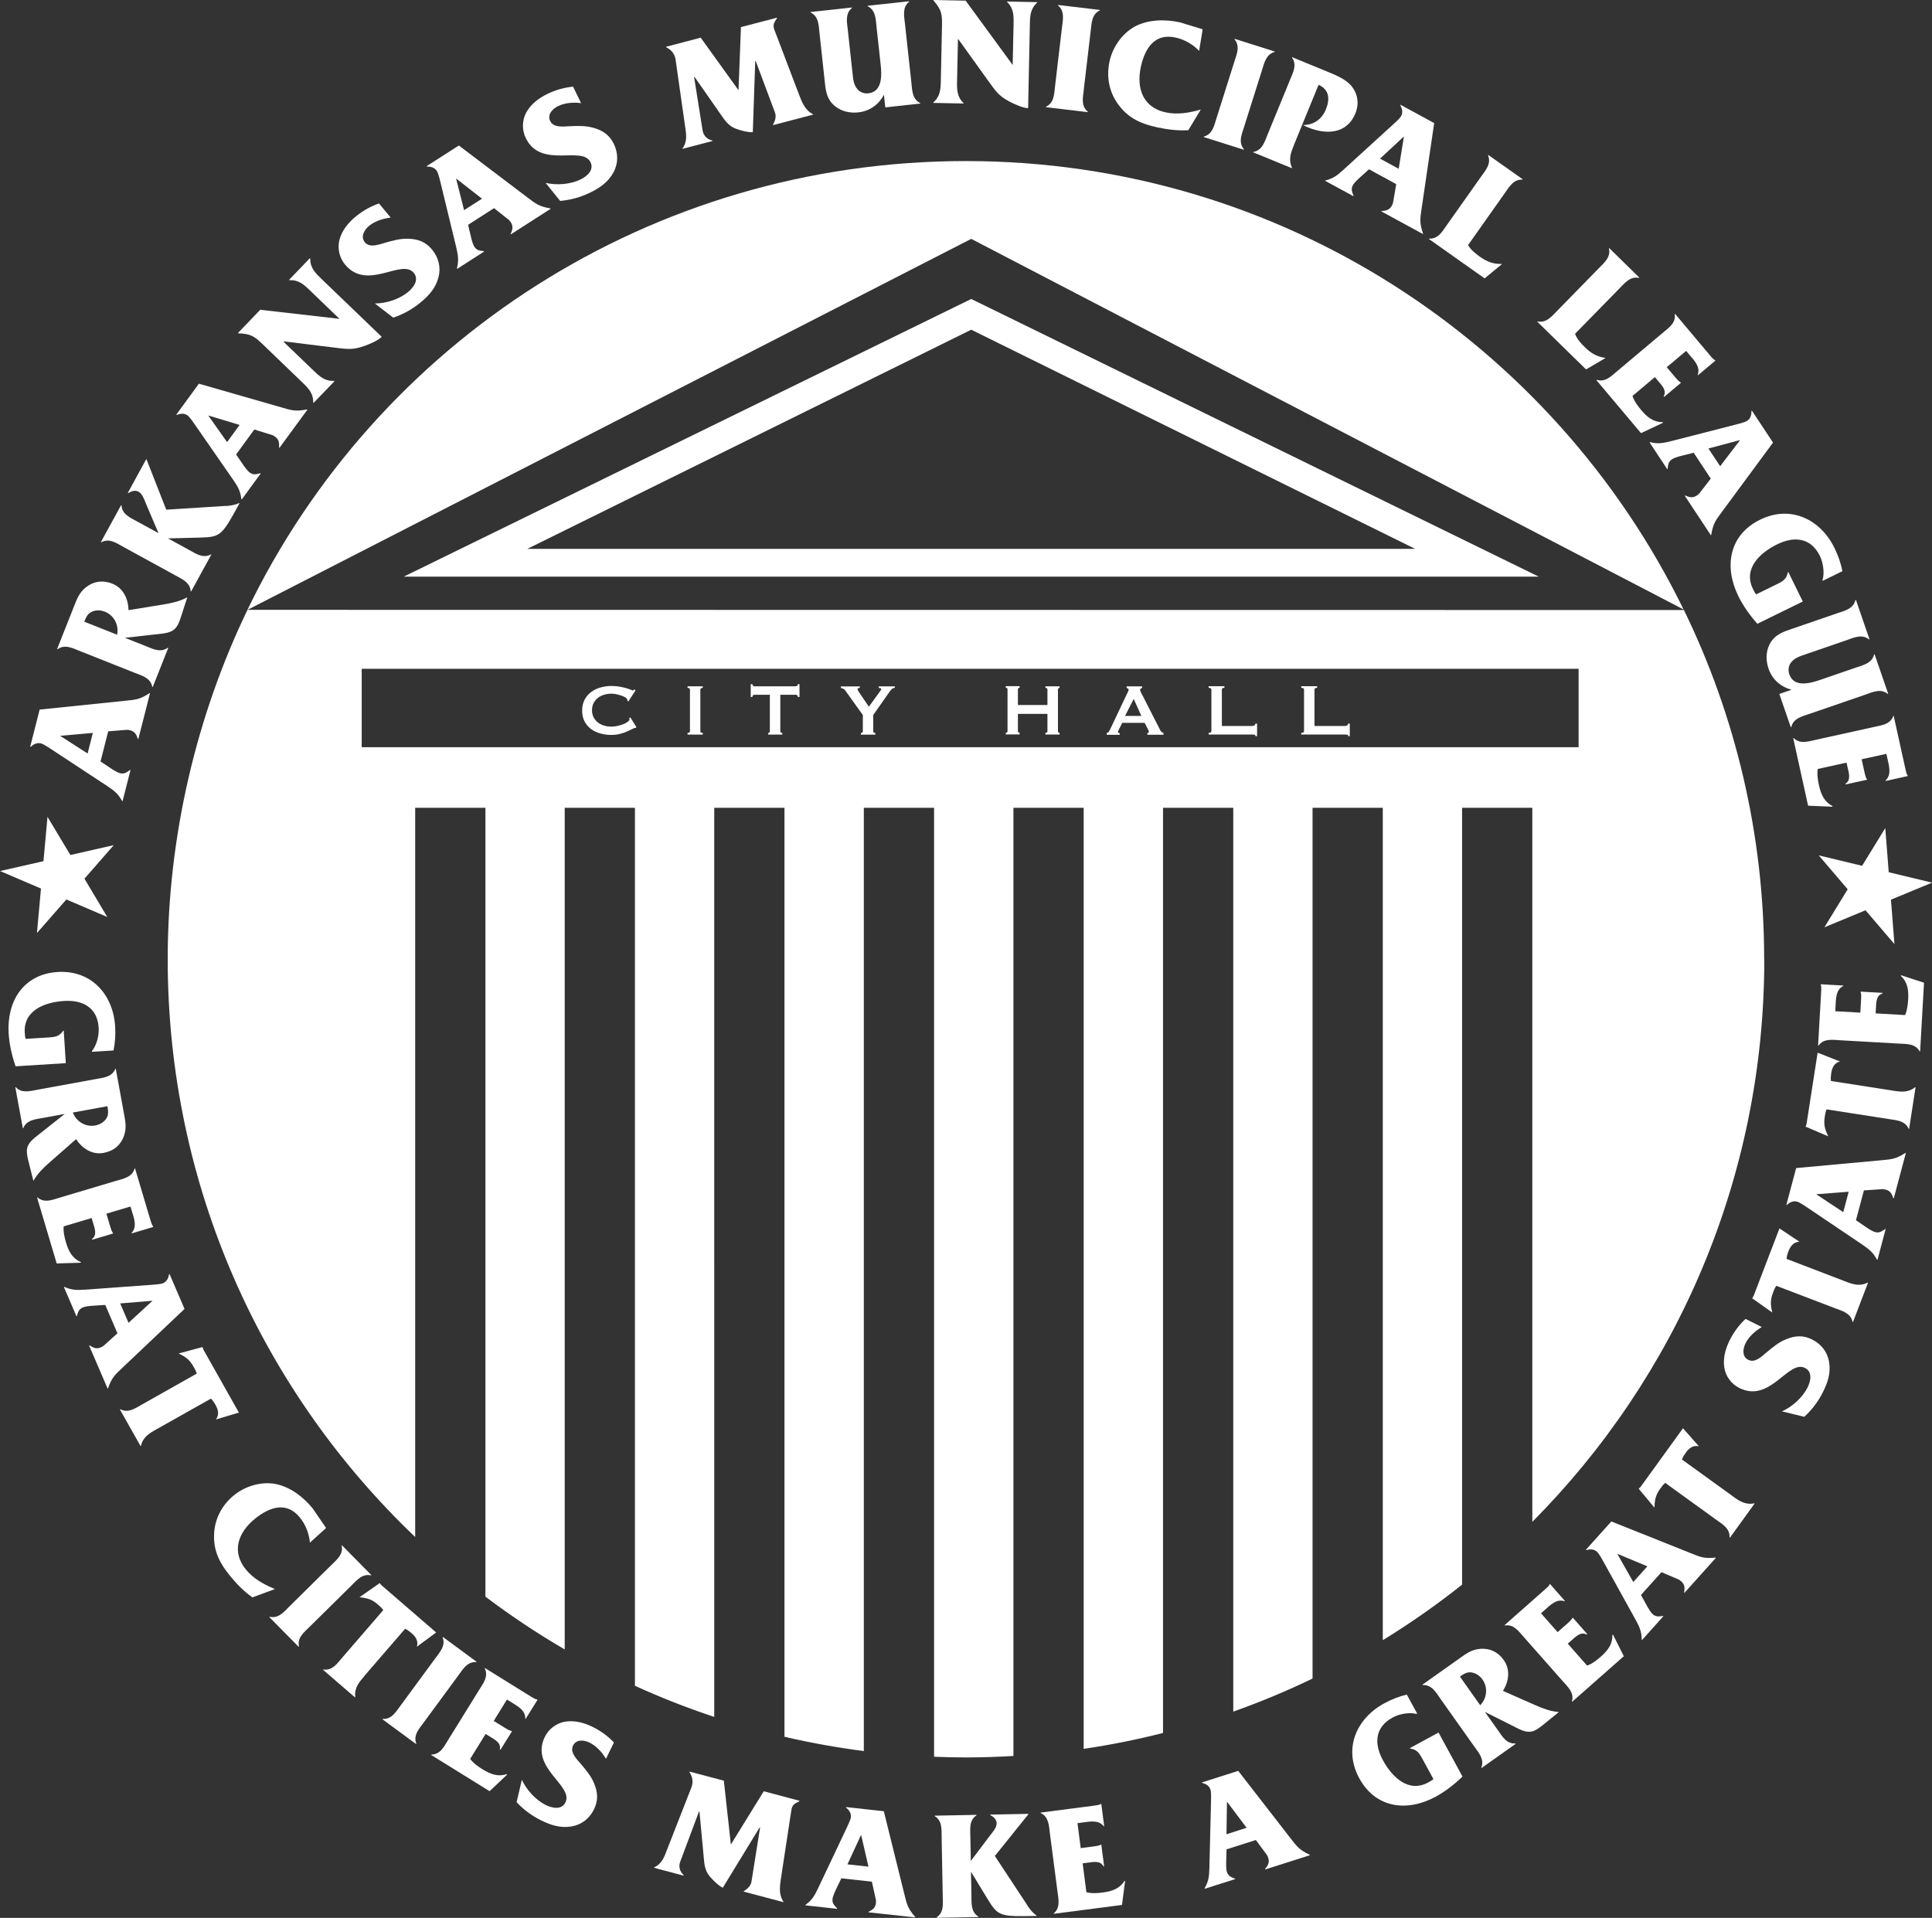
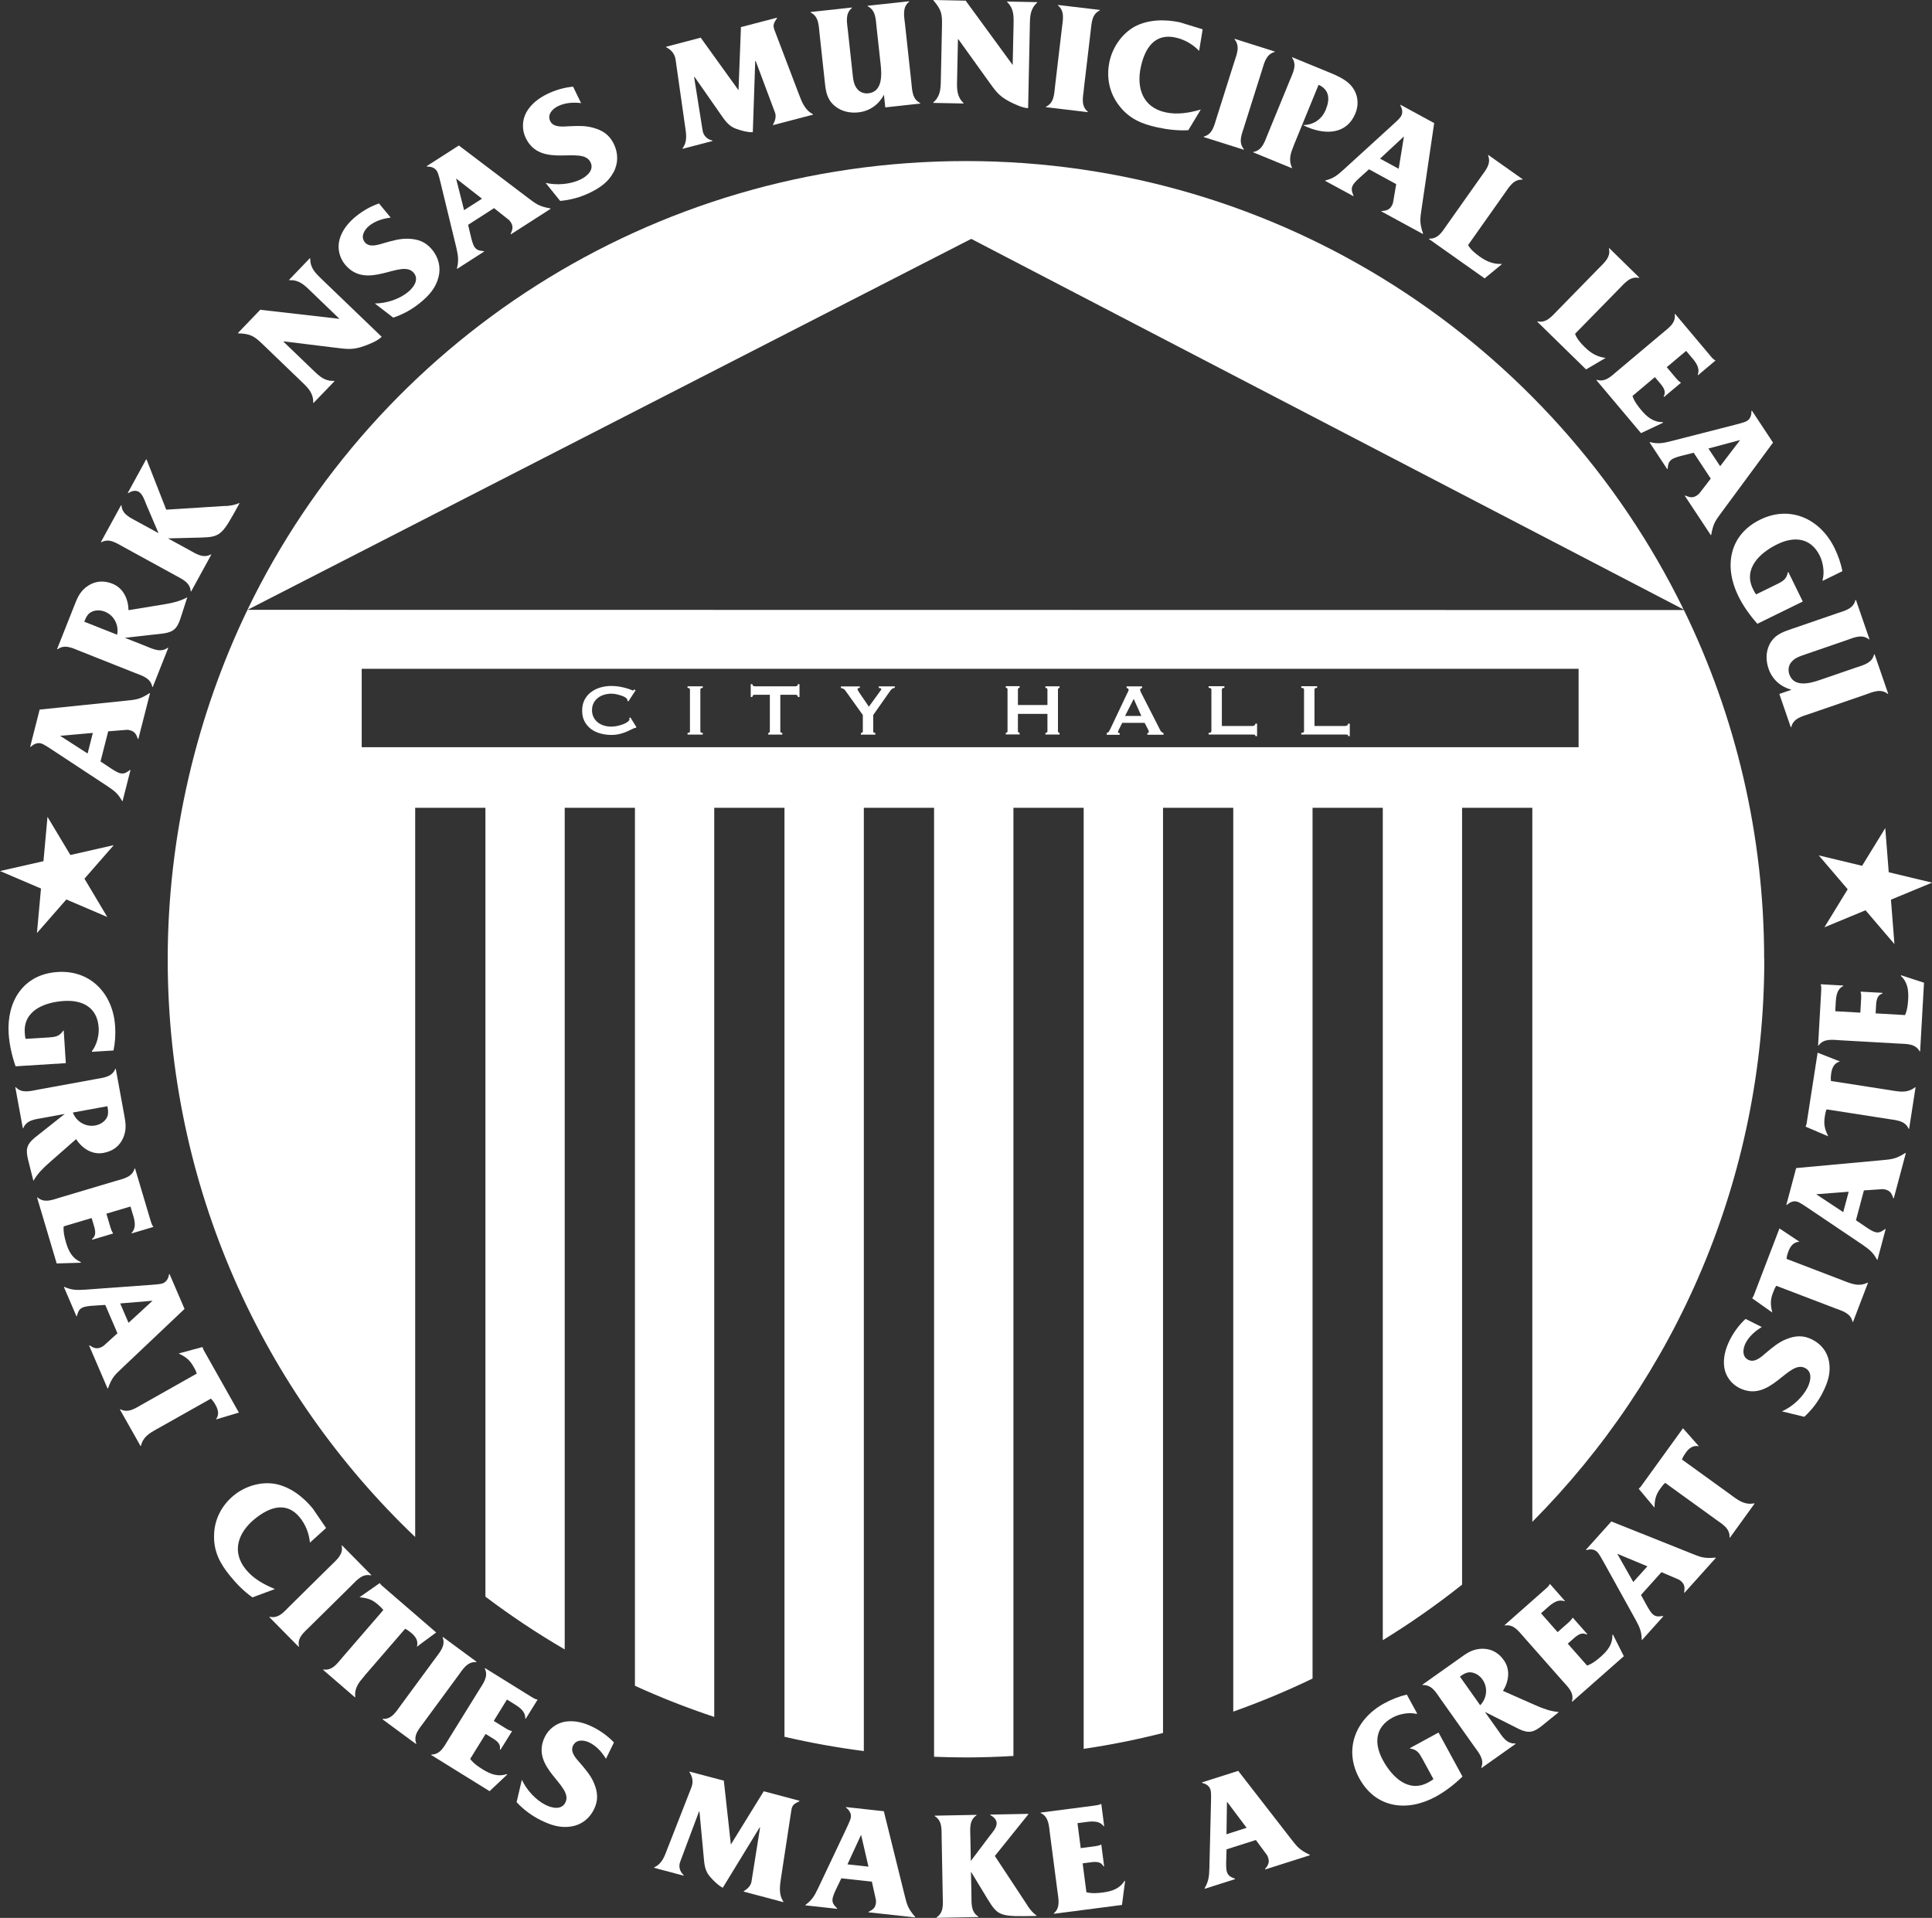
<svg xmlns="http://www.w3.org/2000/svg" id="b" data-name="Layer 2" viewBox="0 0 288 285.91">
  <rect x="0" y="0" width="288" height="285.91" fill="#333333" stroke="none" />
  <defs>
    <style> .d { fill: #fff; } </style>
  </defs>
  <g id="c" data-name="Layer 2">
    <g>
      <path class="d" d="M262.98,143c0-18.67-4.3-36.33-11.96-52.06l-214.13-.03c-7.52,15.6-11.89,33.61-11.89,52.09,0,33.88,14.16,64.46,36.89,86.13v-108.71h10.47v117.6c3.77,2.85,7.72,5.48,11.82,7.87v-125.47h10.47v130.89c3.84,1.75,7.78,3.3,11.82,4.64V120.42h10.47v138.49c3.87.9,7.82,1.61,11.83,2.13V120.42h10.47v141.47c1.58.06,3.16.1,4.76.1,2.37,0,4.73-.08,7.07-.22V120.42h10.47v140.29c4.01-.59,7.96-1.38,11.83-2.37V120.42h10.47v134.74c4.04-1.44,7.99-3.08,11.82-4.93V120.42h10.47v124.09c4.11-2.52,8.06-5.29,11.82-8.28v-115.81h10.47v106.45c21.37-21.51,34.58-51.15,34.58-83.87ZM53.92,111.39v-11.69h181.4v11.69H53.92ZM250.96,90.84c-19.33-39.57-59.97-66.83-106.98-66.83S56.12,51.07,36.88,90.92l107.9-55.31,106.17,55.24Z" />
-       <path class="d" d="M229.37,85.96H60.19l84.59-41.39,84.59,41.39ZM78.61,81.82h132.34l-66.17-32.67-66.17,32.67Z" />
      <g>
        <path class="d" d="M94.79,108.52s-.05,0-.07,0c-.02,0-.05,0-.08,0-.05,0-.18.06-.39.16-.21.11-.46.23-.78.37-.32.14-.67.26-1.07.36-.4.1-.82.15-1.26.15-.57,0-1.12-.07-1.65-.22-.53-.14-.99-.37-1.4-.67-.4-.31-.72-.69-.96-1.14-.24-.46-.35-.99-.35-1.6s.12-1.13.35-1.59c.24-.46.55-.84.96-1.15.41-.31.87-.54,1.4-.7.53-.15,1.08-.23,1.65-.23.46,0,.88.04,1.26.11.38.07.71.15.99.23.28.08.5.16.67.23.16.07.26.11.3.11.04,0,.08-.02.11-.07.03-.05.06-.08.07-.11l.2.16-1.07,1.65-.14-.1s0-.05,0-.08c0-.03-.01-.06-.02-.1-.02-.1-.11-.2-.27-.31-.17-.11-.37-.2-.61-.28-.24-.08-.5-.15-.76-.21-.27-.05-.52-.08-.75-.08-.38,0-.75.06-1.1.17-.35.11-.66.27-.92.48-.26.21-.47.47-.62.77-.15.3-.23.65-.23,1.04s.08.74.23,1.04c.15.3.36.56.62.77.26.21.56.37.92.48.35.11.71.16,1.1.16.29,0,.6-.03.91-.1.32-.07.61-.16.88-.26.27-.1.48-.22.66-.36.18-.13.27-.26.27-.37,0-.07-.02-.12-.06-.17l.19-.11.9,1.45-.11.11Z" />
        <path class="d" d="M102.49,109.26c.24,0,.36-.08.36-.25v-6.21c0-.16-.12-.25-.36-.25v-.24h2.27v.24c-.24,0-.36.08-.36.25v6.21c0,.17.12.25.36.25v.25h-2.27v-.25Z" />
        <path class="d" d="M116.62,109.26v.25h-2.1v-.25c.06,0,.12-.02.17-.06.05-.04.07-.1.07-.19v-5.44h-2.25c-.09,0-.16.02-.24.07-.08.04-.11.13-.11.26h-.25v-1.91h.25c0,.12.04.21.11.25.08.04.15.07.24.07h6.07c.08,0,.16-.03.24-.07.08-.04.11-.13.11-.25h.25v1.91h-.25c0-.13-.04-.21-.11-.26-.08-.05-.16-.07-.24-.07h-2.26v5.44c0,.17.1.25.3.25Z" />
        <path class="d" d="M128.17,102.31v.24c-.08,0-.16.01-.23.04-.07.02-.11.08-.11.17,0,.05.06.18.2.39.13.21.29.44.47.7.18.26.36.53.55.8.19.28.34.51.47.7l1.6-2.2c.07-.11.13-.2.18-.26.05-.06.07-.12.07-.18,0-.06-.04-.1-.13-.12-.09-.02-.17-.03-.24-.03v-.24h2.39v.24c-.07,0-.14,0-.21.02-.06.02-.13.05-.19.1-.07.05-.14.12-.22.22-.08.1-.17.23-.28.39l-2.32,3.3v2.43c0,.17.11.25.32.25v.25h-2.16v-.25c.08,0,.15-.02.21-.06.05-.04.08-.1.08-.19v-2.43l-2.64-3.69c-.06-.09-.16-.17-.29-.23-.13-.07-.24-.1-.34-.1v-.24h2.84Z" />
        <path class="d" d="M156.14,102.8c0-.16-.1-.25-.3-.25v-.24h2.11v.24c-.07,0-.12.02-.17.06-.05.04-.07.1-.07.18v6.21c0,.08.02.14.07.19.05.04.1.06.17.06v.25h-2.11v-.25c.2,0,.3-.08.3-.25v-2.58h-4.4v2.58c0,.08.02.14.08.18.05.04.11.06.17.06v.25h-2.06v-.25c.17,0,.26-.08.26-.25v-6.21c0-.16-.09-.25-.26-.25v-.24h2.06v.24c-.06,0-.12.02-.17.06-.05.04-.08.1-.08.18v2.33h4.4v-2.33Z" />
        <path class="d" d="M165,109.26c.11-.02.21-.08.28-.18.07-.1.13-.21.2-.34l2.52-5.32c.07-.12.12-.23.17-.33.05-.1.07-.19.07-.26,0-.09-.03-.15-.09-.19-.07-.04-.14-.06-.21-.08v-.24h2.31v.24c-.07.02-.13.04-.2.08-.06.03-.09.1-.09.2,0,.07.02.15.05.22.03.07.08.17.14.29l2.84,5.57c.05.1.11.17.19.22.07.04.17.09.26.14v.25h-2.4v-.25s.08-.01.13-.04c.05-.03.09-.07.09-.12,0-.09-.04-.21-.11-.35l-.52-1.01h-3.34l-.49.97c-.09.19-.14.33-.14.41,0,.1.09.15.25.15v.25h-1.93v-.25ZM170.14,106.73l-1.14-2.54-1.29,2.54h2.43Z" />
        <path class="d" d="M187.01,109.53c-.09-.02-.2-.03-.34-.03h-6.5v-.25c.27,0,.41-.08.41-.25v-6.21c0-.16-.14-.25-.41-.25v-.24h2.35v.24c-.26,0-.38.08-.38.25v5.44h4.53c.14,0,.25-.03.34-.1.08-.06.13-.15.13-.26h.25v1.87h-.25c0-.13-.05-.21-.13-.23Z" />
        <path class="d" d="M200.82,109.53c-.09-.02-.2-.03-.34-.03h-6.5v-.25c.28,0,.41-.08.41-.25v-6.21c0-.16-.14-.25-.41-.25v-.24h2.36v.24c-.26,0-.39.08-.39.25v5.44h4.54c.14,0,.25-.03.34-.1.09-.06.13-.15.13-.26h.25v1.87h-.25c0-.13-.04-.21-.13-.23Z" />
      </g>
      <g>
        <path class="d" d="M5.51,139.07l.6-6.61-6.1-2.61,6.47-1.47.6-6.61,3.41,5.69,6.47-1.47-4.37,5,3.4,5.71-6.1-2.61-4.37,4.99Z" />
        <path class="d" d="M14.99,113.52l1.4.93c.41.27,1.05.7,1.52.82.63.16,1.03-.17,1.47-.49l.07.02-1.18,4.63-.07-.02c-.57-1.06-1.15-1.52-2.2-2.22l-8.22-5.41c-.42-.25-1.21-.84-1.68-.96-.61-.15-1.12.15-1.53.52l-.07-.02,1.41-5.54,12.72-1.31c1.58-.17,2.13-.15,3.66-1.14l.07.02-1.74,6.82-.07-.02c-.21-.61-.42-1.09-1.14-1.28-.38-.1-.51-.08-.9-.04l-2.38.19-1.14,4.47ZM8.99,109.69v.02s4.07,2.62,4.07,2.62l.78-3.07-4.85.43Z" />
        <path class="d" d="M21.62,96.27c1.13.45,2.3,1.09,3.39.29l.07.03-2.31,5.83-.07-.03c-.25-1.33-1.55-1.67-2.67-2.11l-8.06-3.2c-1.13-.45-2.3-1.09-3.39-.29l-.07-.03,2.54-6.41c.42-1.06.74-1.94,1.65-2.71,1.2-1,2.61-1.2,4.06-.62,1.62.64,2.36,2.27,2.4,3.94l5.33-.87c1.21-.2,2.37-.47,3.43-1.05l-.99,3.07c-.49,1.49-.96,2.1-2.6,2.33l-5.72.64,3.01,1.19ZM12.56,92.68l4.9,1.94c.29-1.44-.46-2.89-1.82-3.43-.69-.28-1.54-.29-2.19.14-.41.27-.63.7-.8,1.14l-.09.22Z" />
        <path class="d" d="M33.62,75.44c.71-.04,1.41-.16,2.02-.44l.06.03c-2.59,4.73-2.75,5.03-5.83,5.11l-4.83.12,3.07,1.68c1.06.58,2.15,1.36,3.33.71l.06.03-3.01,5.5-.06-.03c-.09-1.35-1.33-1.84-2.39-2.43l-7.61-4.17c-1.08-.59-2.15-1.36-3.33-.71l-.06-.03,3.01-5.5.06.03c.09,1.35,1.33,1.84,2.39,2.43l3.13,1.71-1.85-4.34c-.24-.58-.53-1.51-1.12-1.84-.53-.29-1.11-.05-1.55.21l-.06-.03,2.74-5.01.06.03,2.93,7.48,8.84-.56Z" />
-         <path class="d" d="M35.19,67.74l.95,1.39c.28.41.71,1.04,1.11,1.33.53.39,1.02.23,1.55.09l.06.04-2.82,3.86-.06-.04c-.14-1.2-.5-1.84-1.22-2.88l-5.61-8.09c-.29-.39-.81-1.23-1.2-1.51-.51-.37-1.09-.28-1.61-.08l-.06-.04,3.37-4.61,12.29,3.53c1.53.43,2.04.65,3.82.31l.06.04-4.16,5.68-.06-.04c.03-.64.02-1.17-.58-1.61-.32-.23-.44-.27-.83-.37l-2.28-.71-2.72,3.73ZM31.06,61.94v.02s2.79,3.95,2.79,3.95l1.87-2.56-4.66-1.41Z" />
        <path class="d" d="M56.88,50.22c-.57.59-1.87,1.11-2.61,1.37-1.82.65-2.7.42-4.56.21l-7.4-.91-.05.05,4.44,4.27c.97.94,1.73,1.63,3.11,1.57l.05.05-3.12,3.24-.05-.05c.02-1.4-.7-2.13-1.68-3.07l-5.8-5.58c-1.29-1.24-1.81-1.61-3.69-1.68l-.05-.05,3.36-3.5.05.05,11.72,1.34-4.35-4.19c-.97-.94-1.73-1.63-3.11-1.57l-.05-.05,3.1-3.23.05.05c0,1.39.72,2.11,1.69,3.05l8.96,8.61Z" />
-         <path class="d" d="M55.89,45.24c1.69,0,3.64-.64,4.94-1.71.81-.67,1.69-1.84.85-2.85-1.81-2.2-6.93,2.78-10.25-1.25-.85-1.03-1.16-2.43-.82-3.71.38-1.4,1.32-2.54,2.42-3.44,1.01-.83,2.24-1.54,3.47-1.95l1.74,2.11c-1.16.14-2.33.5-3.23,1.24-.7.58-1.31,1.6-.62,2.44.71.86,2.04.35,2.94.09,1.18-.33,2.27-.66,3.51-.62,1.49.04,2.62.47,3.57,1.62.96,1.17,1.34,2.61.96,4.1-.42,1.65-1.44,2.76-2.72,3.81-1.19.98-2.55,1.74-4.03,2.23l-2.73-2.1Z" />
+         <path class="d" d="M55.89,45.24c1.69,0,3.64-.64,4.94-1.71.81-.67,1.69-1.84.85-2.85-1.81-2.2-6.93,2.78-10.25-1.25-.85-1.03-1.16-2.43-.82-3.71.38-1.4,1.32-2.54,2.42-3.44,1.01-.83,2.24-1.54,3.47-1.95l1.74,2.11c-1.16.14-2.33.5-3.23,1.24-.7.58-1.31,1.6-.62,2.44.71.86,2.04.35,2.94.09,1.18-.33,2.27-.66,3.51-.62,1.49.04,2.62.47,3.57,1.62.96,1.17,1.34,2.61.96,4.1-.42,1.65-1.44,2.76-2.72,3.81-1.19.98-2.55,1.74-4.03,2.23l-2.73-2.1" />
        <path class="d" d="M69.78,33.52l.39,1.64c.11.48.29,1.23.55,1.64.35.55.87.58,1.41.64l.04.06-4.02,2.58-.04-.06c.3-1.16.19-1.9-.09-3.12l-2.32-9.56c-.13-.47-.31-1.43-.58-1.85-.34-.53-.92-.66-1.48-.66l-.04-.06,4.8-3.08,10.19,7.72c1.28.95,1.66,1.34,3.45,1.66l.04.06-5.92,3.8-.04-.06c.26-.58.44-1.08.04-1.71-.21-.33-.32-.41-.64-.64l-1.87-1.49-3.88,2.49ZM68.01,26.62h-.02s1.19,4.71,1.19,4.71l2.67-1.71-3.83-2.99Z" />
        <path class="d" d="M81.33,27.26c1.64.39,3.69.23,5.2-.5.94-.46,2.07-1.39,1.5-2.57-1.24-2.56-7.38,1.07-9.66-3.62-.58-1.19-.55-2.63.07-3.79.7-1.27,1.88-2.16,3.16-2.78,1.17-.57,2.53-.97,3.83-1.08l1.19,2.45c-1.16-.14-2.39-.06-3.43.45-.82.4-1.65,1.24-1.17,2.23.49,1.01,1.9.81,2.84.77,1.22-.05,2.36-.11,3.55.22,1.43.39,2.44,1.07,3.09,2.41.66,1.36.69,2.85-.03,4.21-.8,1.5-2.05,2.34-3.54,3.07-1.38.67-2.89,1.09-4.43,1.22l-2.16-2.68Z" />
        <path class="d" d="M110.44,4.12l-.02-.07,5.39-1.41.02.07c-.41.64-.69.95-.39,1.74l3.61,9.49c.47,1.23.91,2.46,2.13,3.08l.02.07-5.95,1.56-.02-.07c.28-.48.53-1.2.3-1.79l-2.88-7.7-.07.02-.36,10.6c-.81.02-1.65-.22-2.41-.48-1.24-.42-1.76-1.3-2.49-2.34l-3.78-5.42-.07.02,1.27,7.98c.13.78.7,1.31,1.45,1.48l.02.07-4.44,1.16-.02-.07c.78-1.07.53-2.21.35-3.46l-1.39-9.76c-.13-.88-.65-1.47-1.4-1.85l-.02-.07,5.19-1.36.02.07,5.59,7.77.36-9.32Z" />
        <path class="d" d="M131.77,14.13c-.76,1.42-2.08,2.43-3.8,2.62-1.25.14-2.52-.12-3.53-.95-1.14-.96-1.33-2.08-1.48-3.5l-.79-7.3c-.13-1.21-.11-2.54-1.33-3.14v-.07s6.16-.67,6.16-.67v.07c-1.05.84-.74,2.15-.61,3.35l.69,6.33c.1.9.15,1.79.79,2.49.4.43,1.01.62,1.58.55,2.11-.23,2-2.73,1.83-4.28l-.61-5.56c-.13-1.21-.11-2.54-1.33-3.14v-.07s6.18-.67,6.18-.67v.07c-1.05.84-.74,2.15-.61,3.35l.94,8.62c.13,1.21.11,2.54,1.33,3.14v.07s-5.21.57-5.21.57l-.2-1.88Z" />
        <path class="d" d="M153.24,16.12c-.82-.02-2.09-.63-2.78-.99-1.71-.9-2.13-1.7-3.24-3.21l-4.35-6.06h-.07s-.13,6.15-.13,6.15c-.03,1.35-.03,2.38.96,3.35v.07s-4.5-.09-4.5-.09v-.07c1.05-.93,1.09-1.96,1.12-3.31l.17-8.04c.04-1.79-.04-2.43-1.27-3.85v-.07s4.85.1,4.85.1v.07s6.96,9.52,6.96,9.52l.13-6.04c.03-1.35.03-2.38-.96-3.35v-.07s4.48.09,4.48.09v.07c-1.02.93-1.07,1.96-1.09,3.31l-.26,12.42Z" />
        <path class="d" d="M161.57,13.32c-.14,1.2-.46,2.48.59,3.33v.07s-6.24-.74-6.24-.74v-.07c1.23-.58,1.22-1.9,1.36-3.1l1.02-8.64c.14-1.2.46-2.51-.59-3.36v-.07s6.24.74,6.24.74v.07c-1.23.58-1.22,1.92-1.37,3.13l-1.02,8.64Z" />
        <path class="d" d="M178.76,7.59c-.96-.99-2.18-1.71-3.55-2-3.12-.67-4.55,1.64-5.15,4.4-.68,3.15.3,6.03,3.7,6.76,1.78.38,3.54.07,5.24-.42l-1.86,3.08c-1.57.09-3.13-.1-4.65-.43-2.33-.5-4.2-1.31-5.69-3.27-1.44-1.86-1.91-4.2-1.41-6.53.45-2.1,1.82-4.12,3.71-5.19,2.05-1.11,4.56-1.14,6.8-.66l3.38,1.04-.53,3.23Z" />
        <path class="d" d="M185.47,18.87c-.37,1.16-.91,2.35-.04,3.38l-.02.07-5.98-1.89.02-.07c1.31-.35,1.54-1.64,1.91-2.8l2.62-8.29c.37-1.16.92-2.37.05-3.41l.02-.07,5.98,1.89-.02.07c-1.31.35-1.55,1.66-1.92,2.82l-2.62,8.29Z" />
        <path class="d" d="M192.91,21.56c-.5,1.23-.88,2.21-.31,3.45l-.03.06-5.76-2.36.03-.06c1.33-.24,1.68-1.53,2.14-2.65l3.29-8.02c.46-1.12,1.11-2.29.33-3.39l.03-.06,5.09,2.09c1.21.49,2.79,1.12,3.65,2.1,1.05,1.19,1.27,2.74.67,4.2-1.26,3.06-4.33,3.19-7.03,2.08-.26-.11-.52-.21-.76-.36,1.57-.01,2.79-.85,3.38-2.29.63-1.53.58-2.96-1.07-3.71l-3.66,8.93Z" />
        <path class="d" d="M204.08,25.23l-1.25,1.13c-.37.33-.94.84-1.17,1.27-.31.57-.09,1.04.11,1.55l-.03.06-4.2-2.28.03-.06c1.17-.29,1.76-.74,2.69-1.59l7.27-6.63c.35-.34,1.11-.96,1.34-1.39.3-.55.13-1.12-.13-1.61l.03-.06,5.02,2.73-1.86,12.65c-.22,1.58-.38,2.1.2,3.82l-.03.06-6.18-3.36.03-.06c.64-.05,1.16-.14,1.52-.79.19-.35.2-.47.26-.87l.4-2.35-4.05-2.21ZM209.28,20.36h-.02s-3.54,3.29-3.54,3.29l2.78,1.51.78-4.8Z" />
        <path class="d" d="M218.85,36.54c.41.72,1.08,1.25,1.77,1.74,1.05.74,2.01,1.11,3.3,1.07l-2.61,2.15-8.3-5.87.04-.06c1.35.07,1.97-1.09,2.67-2.08l5.02-7.1c.7-.99,1.6-1.98,1.08-3.23l.04-.06,5.12,3.62-.04.06c-1.35-.07-1.98,1.11-2.7,2.12l-5.4,7.64Z" />
        <path class="d" d="M234.8,49.79c.29.77.87,1.41,1.47,1.99.92.9,1.81,1.41,3.08,1.58l-2.92,1.71-7.27-7.11.05-.05c1.32.28,2.12-.77,2.97-1.63l6.08-6.22c.85-.87,1.89-1.7,1.58-3.02l.05-.05,4.48,4.39-.05.05c-1.32-.28-2.13.78-3,1.66l-6.54,6.68Z" />
        <path class="d" d="M243.36,59.05c.26.78.78,1.47,1.31,2.1.84,1,1.78,1.79,3.17,1.78l.07.09-3.29,1.55-6.65-7.9.05-.05c1.29.41,2.18-.56,3.11-1.34l6.67-5.61c.93-.78,2.05-1.51,1.85-2.84l.05-.04,5.25,6.24c.22.27.46.55.72.67l.05.05-2.59,2.18-.05-.05c.43-1.19-.51-2.13-1.25-3l-.48-.57-2.89,2.43,1.4,1.66c.21.25.44.48.64.58l.07.09-2.5,2.1-.07-.09c.5-.85-.26-1.61-.81-2.27l-.5-.59-3.35,2.82Z" />
        <path class="d" d="M252.48,67.49l-1.63.41c-.48.12-1.22.31-1.63.58-.54.36-.57.88-.63,1.42l-.06.04-2.63-3.99.06-.04c1.17.29,1.9.17,3.12-.14l9.53-2.44c.47-.14,1.43-.33,1.84-.6.53-.35.64-.93.64-1.48l.06-.04,3.15,4.77-7.59,10.29c-.94,1.29-1.32,1.68-1.62,3.47l-.06.04-3.88-5.87.06-.04c.59.25,1.09.42,1.71.01.33-.22.4-.32.64-.64l1.46-1.89-2.54-3.85ZM259.36,65.63v-.02s-4.69,1.25-4.69,1.25l1.75,2.64,2.95-3.87Z" />
        <path class="d" d="M261.96,92.98c-1.11-1.25-2.1-2.63-2.84-4.14-2.14-4.36-1.39-9.09,3.26-11.37,4.5-2.21,8.96-.11,11.09,4.23.53,1.09.95,2.26,1.17,3.45l-2.91,1.43-.05-.1c.32-1.04.12-2.55-.4-3.62-1.34-2.72-3.82-2.96-6.35-1.72-2.58,1.26-5.11,3.62-3.62,6.66.13.27.28.57.47.81l3.1-1.52c.94-.46,1.42-.75,1.64-1.79l.06-.03,2.16,4.4-6.79,3.33Z" />
        <path class="d" d="M267.03,102.82c-1.55-.43-2.83-1.49-3.39-3.12-.41-1.19-.44-2.49.15-3.65.68-1.32,1.74-1.76,3.08-2.22l6.95-2.39c1.15-.39,2.46-.67,2.77-1.99l.07-.02,2.02,5.87-.07.02c-1.06-.85-2.26-.26-3.41.14l-6.02,2.07c-.86.3-1.71.54-2.26,1.32-.33.48-.38,1.12-.19,1.67.69,2.01,3.1,1.35,4.58.84l5.29-1.82c1.15-.39,2.46-.67,2.77-1.99l.07-.02,2.03,5.89-.07.02c-1.06-.85-2.26-.26-3.41.14l-8.2,2.82c-1.15.39-2.46.67-2.77,1.99l-.07.02-1.71-4.96,1.79-.61Z" />
-         <path class="d" d="M270.97,114.64c-.13.82.01,1.67.19,2.46.28,1.27.75,2.41,1.99,3.05l.02.11-3.64-.15-2.22-10.08h.07c.95.94,2.19.5,3.38.24l8.51-1.88c1.18-.26,2.52-.39,2.95-1.65l.07-.02,1.76,7.97c.07.34.15.7.32.93l.02.07-3.3.73-.02-.07c.93-.85.53-2.12.29-3.24l-.16-.73-3.69.81.47,2.12c.07.32.16.63.3.82l.03.11-3.19.7-.02-.11c.84-.52.52-1.55.33-2.39l-.17-.75-4.28.94Z" />
        <path class="d" d="M281.03,123.41l.52,6.62,6.46,1.55-6.13,2.54.52,6.62-4.31-5.04-6.13,2.54,3.47-5.67-4.31-5.05,6.46,1.55,3.47-5.65Z" />
      </g>
      <g>
        <path class="d" d="M2.32,158.96c-.54-1.57-.92-3.21-1.03-4.88-.3-4.8,2.18-8.86,7.31-9.18,4.97-.31,8.26,3.31,8.56,8.09.08,1.2.01,2.43-.24,3.61l-3.21.2v-.12c.68-.83,1.08-2.29,1-3.47-.19-3-2.37-4.17-5.17-3.99-2.84.18-6.06,1.38-5.85,4.73.02.3.04.62.13.92l3.42-.21c1.04-.07,1.59-.15,2.19-1.02h.07s.31,4.85.31,4.85l-7.48.47Z" />
        <path class="d" d="M6.48,166.64c-1.18.22-2.51.29-3.01,1.54h-.07s-1.12-6.11-1.12-6.11h.07c.91.97,2.18.58,3.36.36l8.47-1.55c1.18-.22,2.51-.29,3.01-1.54h.07s1.23,6.72,1.23,6.72c.2,1.12.39,2.02.03,3.15-.48,1.48-1.56,2.38-3.09,2.66-1.71.31-3.18-.67-4.09-2.05l-4.03,3.54c-.91.8-1.75,1.64-2.33,2.68l-.78-3.1c-.37-1.51-.3-2.27.97-3.33l4.48-3.55-3.16.58ZM16,164.91l-5.14.94c.51,1.36,1.91,2.19,3.34,1.93.73-.13,1.45-.57,1.77-1.26.2-.44.16-.92.08-1.38l-.04-.23Z" />
        <path class="d" d="M9.49,182.83c-.07.82.13,1.65.36,2.43.37,1.24.91,2.33,2.18,2.87l.03.11-3.61.11-2.92-9.82.07-.02c1.01.88,2.21.36,3.36.01l8.29-2.47c1.15-.34,2.46-.56,2.81-1.85l.07-.02,2.31,7.76c.1.33.2.69.39.9l.02.07-3.22.96-.02-.07c.86-.91.38-2.14.05-3.23l-.21-.71-3.59,1.07.61,2.06c.09.31.21.61.35.79l.03.11-3.1.92-.03-.11c.79-.57.4-1.57.16-2.39l-.22-.73-4.17,1.24Z" />
        <path class="d" d="M15.68,194.53l-1.66.11c-.49.03-1.25.08-1.7.28-.6.26-.71.76-.86,1.28l-.06.03-1.87-4.36.06-.03c1.09.49,1.83.5,3.08.42l9.75-.71c.48-.05,1.46-.07,1.9-.26.57-.25.79-.79.89-1.34l.06-.03,2.24,5.21-9.22,8.73c-1.14,1.09-1.58,1.41-2.19,3.11l-.06.03-2.76-6.42.06-.03c.53.35.99.61,1.67.32.36-.16.45-.24.74-.52l1.76-1.59-1.81-4.21ZM22.72,193.93v-.02s-4.8.4-4.8.4l1.24,2.89,3.56-3.27Z" />
        <path class="d" d="M23.37,213.04c-1.15.65-2.04,1.18-2.36,2.5l-.06.03-3.08-5.46.06-.03c1.18.64,2.25-.15,3.3-.74l8.1-4.57c-.11-.39-.28-.69-.49-1.05-.52-.93-1.07-1.39-2.03-1.86l-.18-.09,3.55-.96.16.42,5.27,9.35-3.43,1.03c.52-.69.36-1.43-.04-2.15-.2-.36-.41-.67-.7-.96l-8.06,4.54Z" />
        <path class="d" d="M46.2,229.96c-.13-1.36-.64-2.68-1.51-3.75-2.01-2.45-4.55-1.54-6.72.23-2.47,2.02-3.5,4.86-1.32,7.53,1.14,1.4,2.7,2.24,4.33,2.92l-3.35,1.24c-1.28-.9-2.36-2.01-3.34-3.21-1.49-1.83-2.45-3.62-2.38-6.06.04-2.33,1.12-4.44,2.95-5.94,1.65-1.35,3.96-2.07,6.09-1.72,2.28.41,4.25,1.94,5.68,3.69l1.98,2.9-2.41,2.18Z" />
        <path class="d" d="M46.17,242.5c-.86.85-1.89,1.64-1.6,2.95l-.05.05-4.37-4.43.05-.05c1.31.3,2.12-.72,2.97-1.57l6.14-6.06c.86-.85,1.91-1.66,1.62-2.97l.05-.05,4.37,4.43-.05.05c-1.31-.3-2.13.74-2.99,1.59l-6.14,6.06Z" />
        <path class="d" d="M54.34,249.83c-.86,1-1.53,1.8-1.38,3.15l-.05.05-4.75-4.1.05-.05c1.33.2,2.07-.91,2.85-1.82l6.08-7.04c-.24-.33-.5-.55-.81-.83-.81-.7-1.48-.94-2.54-1.06l-.2-.02,3.01-2.11.29.34,8.13,7.02-2.88,2.13c.25-.82-.14-1.47-.77-2.01-.32-.27-.61-.5-.98-.67l-6.05,7Z" />
        <path class="d" d="M63.18,256.76c-.71.97-1.61,1.92-1.12,3.17l-.04.06-5.01-3.69.04-.06c1.34.09,1.97-1.05,2.69-2.02l5.11-6.95c.71-.97,1.62-1.94,1.13-3.18l.04-.06,5.01,3.69-.04.06c-1.34-.09-1.99,1.06-2.7,2.03l-5.11,6.95Z" />
        <path class="d" d="M70.09,262.21c.49.66,1.19,1.15,1.88,1.57,1.1.68,2.23,1.14,3.54.7l.1.06-2.63,2.48-8.71-5.4.04-.06c1.34-.01,1.89-1.2,2.52-2.22l4.56-7.36c.63-1.02,1.47-2.06.87-3.25l.04-.06,6.88,4.27c.3.18.61.38.89.41l.06.04-1.77,2.85-.06-.04c.04-1.25-1.14-1.85-2.1-2.45l-.63-.39-1.97,3.19,1.83,1.13c.28.17.56.32.79.35l.1.06-1.71,2.75-.1-.06c.21-.96-.74-1.44-1.47-1.89l-.65-.4-2.29,3.7Z" />
        <path class="d" d="M77.8,265.33c.7,1.52,2.07,3.02,3.57,3.76.93.46,2.36.77,2.92-.4,1.24-2.53-5.35-5.12-3.07-9.77.58-1.18,1.72-2.04,3.01-2.26,1.43-.23,2.84.15,4.1.77,1.16.57,2.31,1.39,3.19,2.33l-1.19,2.43c-.6-.99-1.41-1.9-2.45-2.41-.81-.4-1.98-.53-2.46.45-.49,1,.52,1.98,1.13,2.69.78.92,1.53,1.78,2,2.91.57,1.36.65,2.56,0,3.89-.66,1.35-1.81,2.28-3.31,2.55-1.66.29-3.08-.17-4.56-.89-1.37-.67-2.62-1.59-3.67-2.72l.78-3.33Z" />
        <path class="d" d="M113.82,267.1l.02-.07,5.34,1.42-.02.07c-.67.35-1.06.48-1.19,1.31l-1.52,9.96c-.2,1.29-.42,2.57.33,3.7l-.02.07-5.9-1.57.02-.07c.48-.28,1.04-.78,1.14-1.4l1.28-8.06-.07-.02-5.49,8.98c-.71-.38-1.32-1-1.85-1.59-.87-.97-.89-1.98-1.01-3.23l-.61-6.53-.07-.02-2.81,7.51c-.27.74-.03,1.47.53,1.98l-.02.07-4.4-1.17.02-.07c1.2-.54,1.54-1.65,1.99-2.82l3.56-9.1c.32-.83.16-1.58-.3-2.28l.02-.07,5.14,1.36-.02.07,1.04,9.44,4.86-7.87Z" />
        <path class="d" d="M125.42,280l-.72,1.5c-.21.44-.54,1.13-.6,1.61-.07.64.31.99.69,1.38v.07s-4.72-.52-4.72-.52v-.07c.97-.71,1.34-1.34,1.88-2.47l4.18-8.83c.19-.45.65-1.3.71-1.78.07-.62-.3-1.08-.73-1.43v-.07s5.64.62,5.64.62l3.05,12.32c.39,1.53.45,2.07,1.62,3.44v.07s-6.95-.76-6.95-.76v-.07c.57-.29,1.02-.56,1.1-1.3.04-.39,0-.51-.09-.89l-.51-2.31-4.55-.5ZM128.36,273.57h-.02s-2.01,4.36-2.01,4.36l3.13.34-1.09-4.71Z" />
        <path class="d" d="M153.13,284.03c.38.59.83,1.14,1.37,1.52v.07c-5.34.1-5.69.11-7.27-2.5l-2.49-4.1.07,3.47c.02,1.2-.11,2.52,1.03,3.22v.07s-6.22.12-6.22.12v-.07c1.12-.74.93-2.06.91-3.26l-.16-8.61c-.02-1.23.11-2.53-1.03-3.22v-.07s6.22-.12,6.22-.12v.07c-1.12.74-.93,2.06-.91,3.26l.07,3.54,2.82-3.74c.38-.49,1.04-1.2,1.03-1.87-.01-.6-.5-.99-.95-1.23v-.07s5.67-.11,5.67-.11v.07s-4.99,6.21-4.99,6.21l4.84,7.34Z" />
        <path class="d" d="M161.97,282.09c.8.2,1.65.14,2.45.03,1.28-.17,2.45-.53,3.19-1.7l.11-.02-.47,3.58-10.16,1.32v-.07c1.02-.86.69-2.12.54-3.31l-1.12-8.58c-.15-1.19-.17-2.52-1.38-3.06v-.07s8.02-1.04,8.02-1.04c.34-.05.71-.09.95-.24h.07s.43,3.32.43,3.32h-.07c-.76-.99-2.05-.7-3.18-.56l-.73.1.48,3.72,2.13-.28c.32-.04.64-.11.83-.22l.11-.02.42,3.21-.11.02c-.44-.88-1.48-.65-2.33-.54l-.76.1.56,4.31Z" />
        <path class="d" d="M182.84,275.7l-.05,1.67c-.01.49-.04,1.25.11,1.71.2.62.68.78,1.19.98l.02.07-4.52,1.44-.02-.07c.59-1.04.68-1.77.71-3.02l.24-9.77c0-.48.07-1.46-.08-1.92-.19-.6-.71-.87-1.24-1.01l-.02-.07,5.4-1.72,7.78,10.03c.98,1.24,1.25,1.71,2.88,2.48l.02.07-6.66,2.12-.02-.07c.4-.49.7-.93.48-1.63-.12-.38-.2-.47-.44-.78l-1.41-1.91-4.37,1.39ZM182.92,268.63h-.02s-.07,4.81-.07,4.81l3-.96-2.9-3.86Z" />
        <path class="d" d="M218,264.85c-1.19,1.15-2.52,2.19-3.98,2.99-4.23,2.3-8.94,1.76-11.4-2.75-2.38-4.37-.48-8.87,3.72-11.16,1.06-.58,2.2-1.04,3.37-1.31l1.54,2.82-.1.06c-1.04-.27-2.54-.02-3.57.55-2.64,1.44-2.77,3.9-1.43,6.36,1.36,2.5,3.8,4.91,6.75,3.31.26-.14.55-.3.78-.5l-1.64-3.01c-.5-.91-.8-1.38-1.84-1.55l-.03-.06,4.27-2.32,3.58,6.58Z" />
        <path class="d" d="M223.22,257.83c.69.98,1.32,2.15,2.67,2.08l.04.06-5.08,3.6-.04-.06c.51-1.24-.38-2.22-1.08-3.2l-4.98-7.03c-.69-.98-1.32-2.15-2.67-2.08l-.04-.06,5.59-3.96c.92-.66,1.67-1.21,2.84-1.36,1.54-.18,2.82.41,3.71,1.68,1,1.42.74,3.16-.13,4.57l4.91,2.17c1.11.49,2.22.89,3.42.98l-2.49,2.02c-1.21.97-1.94,1.23-3.43.53l-5.11-2.57,1.86,2.62ZM217.63,249.94l3.02,4.27c1.02-1.04,1.18-2.65.34-3.84-.43-.6-1.13-1.07-1.89-1.07-.48,0-.91.24-1.28.51l-.19.13Z" />
        <path class="d" d="M236.61,248.29c.77-.28,1.44-.81,2.05-1.35.97-.86,1.74-1.81,1.69-3.19l.09-.08,1.62,3.23-7.69,6.78-.05-.05c.38-1.29-.6-2.15-1.4-3.05l-5.73-6.49c-.8-.9-1.55-2-2.86-1.77l-.05-.05,6.07-5.36c.26-.23.54-.47.65-.73l.05-.05,2.22,2.52-.05.05c-1.19-.4-2.1.56-2.95,1.31l-.56.49,2.48,2.81,1.61-1.42c.24-.21.47-.45.57-.65l.09-.08,2.14,2.43-.09.08c-.86-.48-1.59.29-2.24.86l-.57.5,2.88,3.26Z" />
        <path class="d" d="M244.62,237.77l.8,1.46c.24.43.6,1.1.96,1.42.48.43.98.32,1.52.25l.05.05-3.17,3.53-.05-.05c-.02-1.19-.31-1.87-.91-2.96l-4.73-8.54c-.25-.41-.68-1.29-1.04-1.61-.46-.42-1.05-.39-1.59-.24l-.05-.05,3.79-4.22,11.78,4.71c1.47.58,1.95.85,3.74.68l.05.05-4.67,5.2-.05-.05c.1-.63.13-1.15-.42-1.65-.29-.26-.41-.3-.78-.45l-2.18-.93-3.06,3.41ZM241.12,231.64l-.02.02,2.37,4.18,2.1-2.34-4.46-1.86Z" />
        <path class="d" d="M258.23,223.01c1.07.77,1.93,1.36,3.26,1.1l.06.04-3.67,5.08-.06-.04c.08-1.34-1.08-1.98-2.05-2.68l-7.54-5.45c-.3.26-.51.54-.75.88-.62.86-.81,1.56-.84,2.62v.2s-2.36-2.82-2.36-2.82l.31-.32,6.29-8.7,2.37,2.68c-.84-.18-1.45.26-1.94.94-.24.34-.44.65-.58,1.04l7.5,5.42Z" />
        <path class="d" d="M265.65,210.39c1.53-.68,3.04-2.05,3.79-3.53.47-.93.79-2.35-.37-2.93-2.52-1.27-5.17,5.3-9.8,2.98-1.18-.59-2.03-1.74-2.23-3.03-.22-1.43.18-2.83.81-4.1.58-1.16,1.41-2.3,2.36-3.16l2.42,1.21c-.99.59-1.91,1.39-2.43,2.43-.4.81-.55,1.98.42,2.46.99.5,1.99-.5,2.7-1.1.93-.77,1.79-1.51,2.93-1.97,1.37-.56,2.57-.63,3.89.04,1.34.67,2.26,1.83,2.52,3.33.28,1.67-.2,3.08-.94,4.55-.68,1.36-1.62,2.6-2.76,3.64l-3.32-.81Z" />
        <path class="d" d="M274.97,190.99c1.23.47,2.21.82,3.43.22l.06.02-2.24,5.86-.06-.02c-.26-1.32-1.55-1.64-2.68-2.07l-8.69-3.32c-.23.33-.35.66-.5,1.05-.38.99-.38,1.71-.14,2.75l.05.19-3-2.12.22-.39,3.84-10.03,2.98,1.98c-.86.04-1.33.63-1.63,1.41-.15.39-.26.74-.29,1.15l8.64,3.31Z" />
        <path class="d" d="M276.67,181.91l1.38.94c.41.28,1.03.71,1.5.83.63.17,1.02-.16,1.47-.47l.07.02-1.22,4.58-.07-.02c-.56-1.06-1.13-1.52-2.16-2.23l-8.1-5.46c-.41-.25-1.19-.84-1.66-.97-.6-.16-1.11.13-1.52.5l-.07-.02,1.46-5.48,12.64-1.16c1.57-.16,2.12-.13,3.64-1.09l.07.02-1.8,6.75-.07-.02c-.2-.6-.4-1.09-1.12-1.28-.38-.1-.5-.09-.9-.05l-2.36.16-1.18,4.43ZM270.76,178.03v.02s4.01,2.65,4.01,2.65l.81-3.04-4.81.37Z" />
        <path class="d" d="M282.08,162.58c1.3.2,2.34.34,3.4-.5h.07s-.96,6.2-.96,6.2h-.07c-.53-1.24-1.86-1.28-3.05-1.47l-9.19-1.43c-.15.37-.21.72-.27,1.13-.16,1.05-.02,1.75.44,2.71l.09.18-3.38-1.44.14-.42,1.65-10.61,3.33,1.31c-.83.22-1.17.89-1.3,1.72-.06.41-.1.78-.04,1.19l9.14,1.42Z" />
        <path class="d" d="M283.97,151.35c.34-.75.44-1.6.48-2.41.07-1.29-.07-2.51-1.08-3.44v-.12s3.44,1.12,3.44,1.12l-.58,10.23h-.07c-.65-1.18-1.95-1.09-3.16-1.16l-8.64-.49c-1.2-.07-2.51-.3-3.27.79h-.07s.46-8.09.46-8.09c.02-.35.04-.72-.06-.98v-.07s3.35.19,3.35.19v.07c-1.12.56-1.08,1.89-1.15,3.02l-.04.74,3.74.21.12-2.15c.02-.32.01-.65-.07-.86v-.12s3.24.18,3.24.18v.11c-.95.27-.92,1.34-.97,2.19l-.04.76,4.34.25Z" />
      </g>
    </g>
  </g>
</svg>